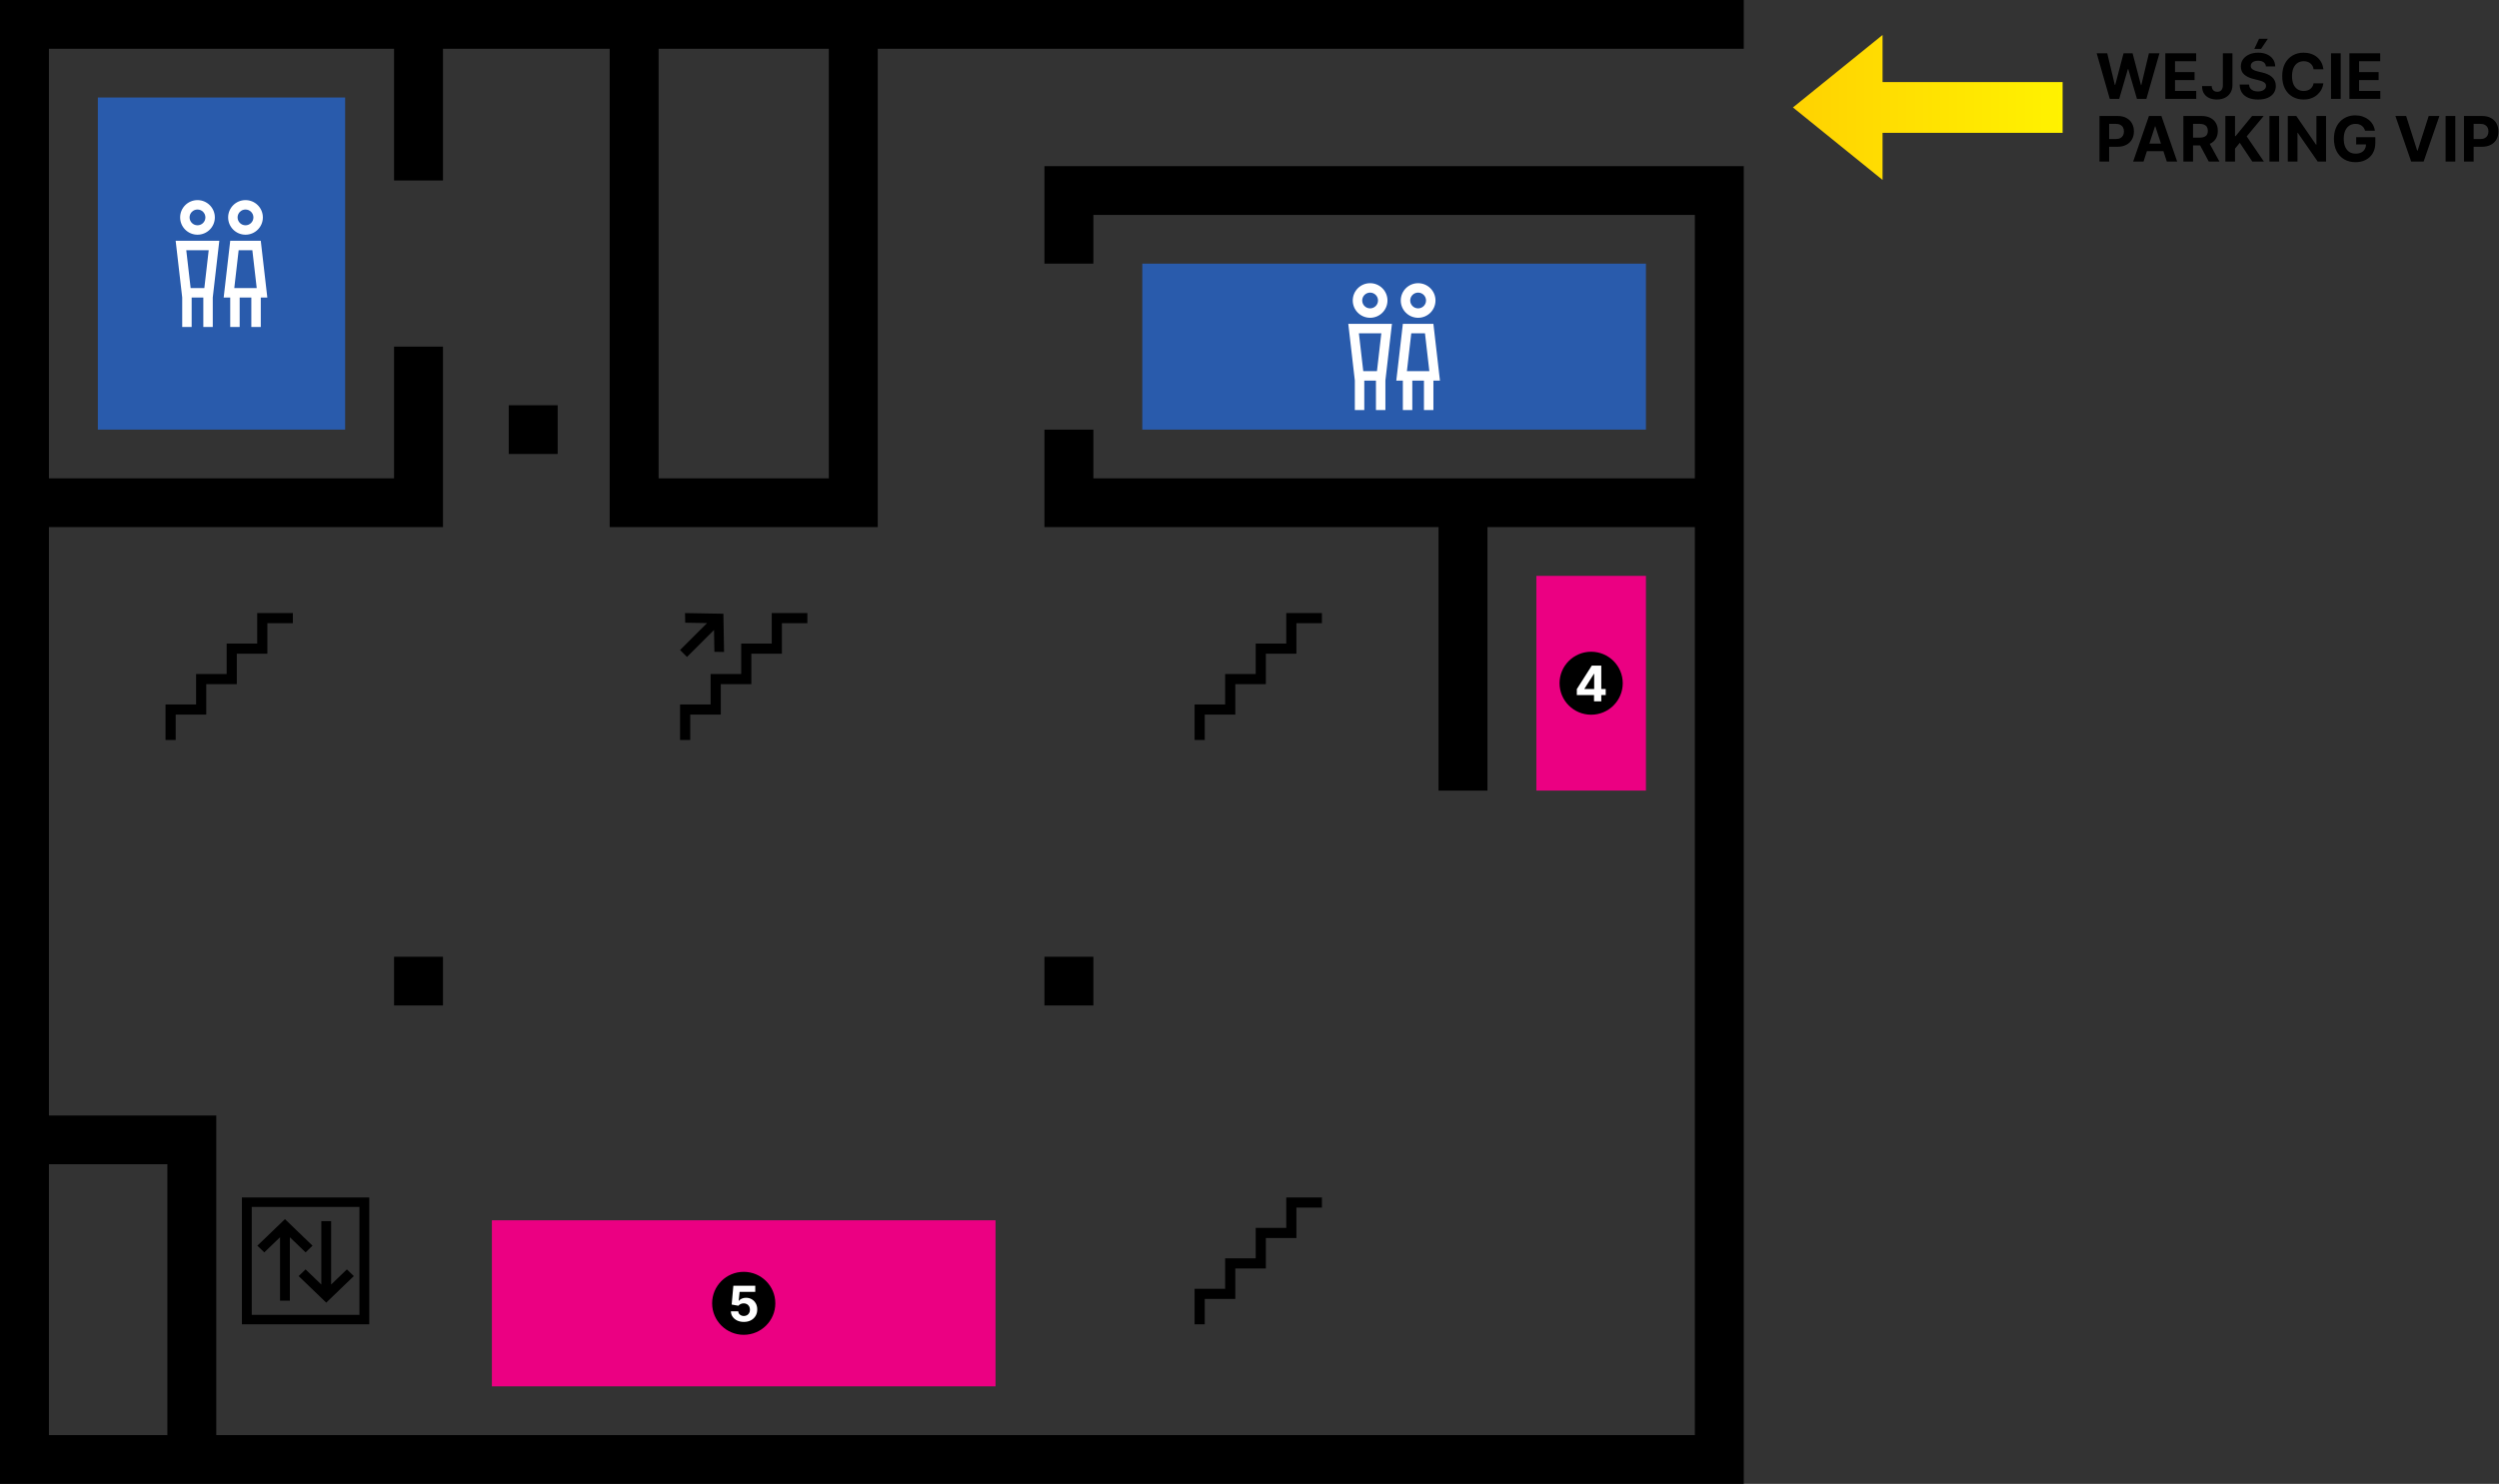
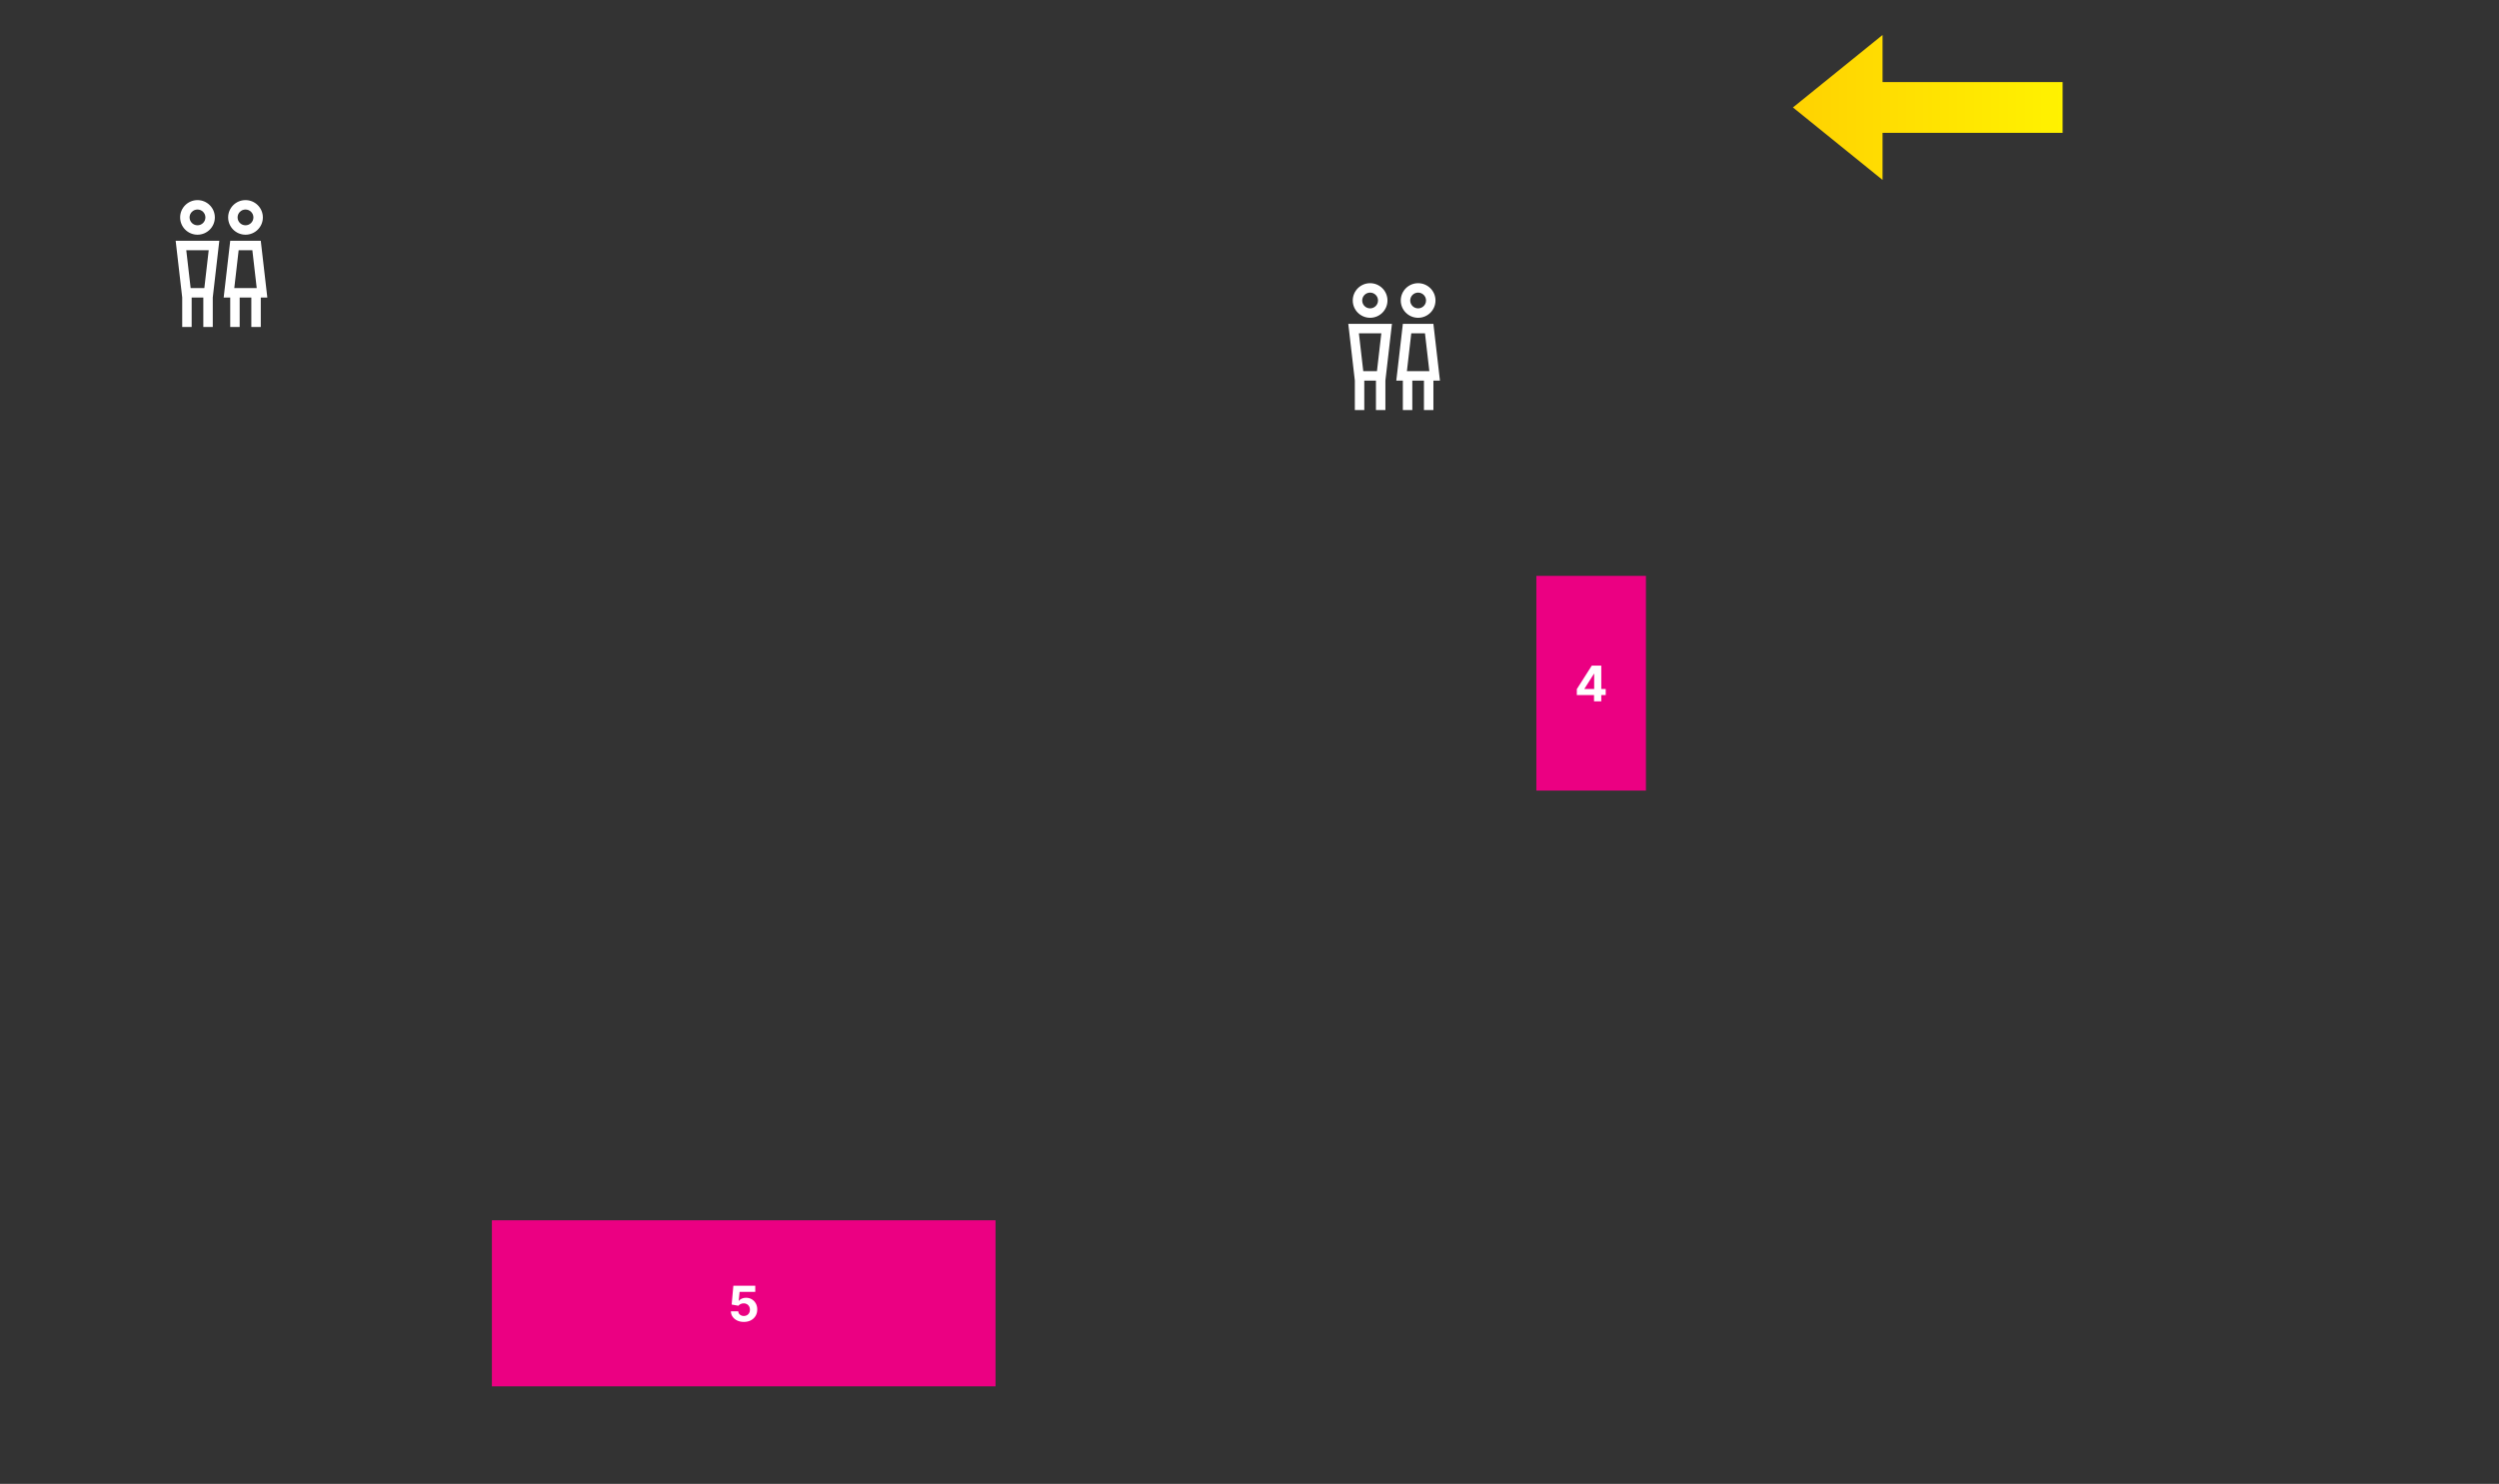
<svg xmlns="http://www.w3.org/2000/svg" width="463" height="275" viewBox="0 0 463 275" fill="none">
  <rect x="0" y="0" width="463" height="275" fill="#333333" stroke="none" />
  <g clip-path="url(#clip0_2685_786)">
    <path fill-rule="evenodd" clip-rule="evenodd" d="M91.136 256.925V226.151H184.449V256.925H91.136ZM284.648 146.515V106.723H304.95V146.515H284.648Z" fill="#EB0082" />
-     <path fill-rule="evenodd" clip-rule="evenodd" d="M211.638 79.618V48.861H304.95V79.618H211.638ZM18.126 79.618V18.07H63.947V79.618H18.126Z" fill="#295BAC" />
    <path fill-rule="evenodd" clip-rule="evenodd" d="M382.15 15.211V24.615H348.79V33.348L332.188 19.913L348.79 6.479V15.211H382.15Z" fill="url(#paint0_linear_2685_786)" />
-     <path fill-rule="evenodd" clip-rule="evenodd" d="M323.076 0V9.035H162.624V97.688H112.96V9.035H82.073V33.448H73.01V9.035H9.063V88.653H73.01V64.24H82.073V97.688H9.063V206.729H40.073V265.96H314.014V97.689H275.585V146.515H266.522V97.689H193.512V79.618H202.575V88.653H314.014V39.827H202.575V48.862H193.512V30.792H323.077V274.995H0V0H323.077L323.076 0ZM9.063 215.763V265.959H31.01V215.763H9.063ZM122.024 88.653H153.561V9.034H122.024V88.653ZM68.414 245.432H44.823V221.914H68.414V245.432ZM66.594 223.667H46.643V243.679H66.594V223.667ZM51.884 229.29L48.969 232.096L47.683 230.857L52.794 225.935L57.905 230.857L56.618 232.096L53.704 229.29V241.048H51.884V229.29ZM60.443 241.411L55.332 236.489L56.618 235.25L59.533 238.057V226.298H61.353V238.057L64.268 235.25L65.555 236.489L60.443 241.411ZM134.027 113.741L134.15 120.825L132.361 120.794L132.291 116.755L127.284 121.746L125.997 120.463L131.004 115.472L126.952 115.402L126.921 113.619L134.027 113.741ZM149.588 115.496H144.867V121.14H139.204V126.786H133.542V132.43H127.881V137.136H125.997V130.553H131.659V124.908H137.322V119.264H142.984V113.619H149.588V115.496ZM202.575 177.305V186.34H193.512V177.305H202.575ZM82.073 177.305V186.34H73.01V177.305H82.073ZM244.916 115.496H240.195V121.14H234.532V126.786H228.87V132.43H223.208V137.136H221.325V130.553H226.987V124.908H232.65V119.264H238.312V113.619H244.916V115.496ZM54.259 115.496H49.538V121.14H43.875V126.786H38.213V132.43H32.551V137.136H30.668V130.553H36.33V124.908H41.993V119.264H47.655V113.619H54.259V115.496ZM244.916 223.791H240.195V229.436H234.532V235.081H228.87V240.725H223.208V245.431H221.325V238.849H226.987V233.203H232.65V227.559H238.312V221.914H244.916V223.791ZM294.799 120.782C298.03 120.782 300.653 123.397 300.653 126.618C300.653 129.839 298.03 132.454 294.799 132.454C291.568 132.454 288.944 129.839 288.944 126.618C288.944 123.397 291.568 120.782 294.799 120.782ZM103.322 75.1V84.135H94.259V75.1H103.322ZM137.792 235.701C141.023 235.701 143.647 238.316 143.647 241.537C143.647 244.758 141.023 247.373 137.792 247.373C134.561 247.373 131.938 244.758 131.938 241.537C131.938 238.316 134.561 235.701 137.792 235.701ZM390.77 27.203V29.942H388.979V21.494H392.322C392.964 21.494 393.512 21.617 393.964 21.861C394.417 22.103 394.761 22.44 394.999 22.872C395.239 23.301 395.359 23.796 395.359 24.357C395.359 24.918 395.237 25.413 394.995 25.842C394.752 26.27 394.4 26.605 393.939 26.844C393.482 27.083 392.927 27.203 392.276 27.203H390.77ZM390.77 25.771H391.987C392.331 25.771 392.616 25.712 392.839 25.594C393.065 25.473 393.233 25.307 393.344 25.095C393.457 24.881 393.513 24.634 393.513 24.357C393.513 24.076 393.457 23.831 393.344 23.622C393.233 23.411 393.065 23.247 392.839 23.132C392.613 23.014 392.326 22.954 391.978 22.954H390.77V25.771ZM397.766 28.015L397.138 29.942H395.218L398.143 21.494H400.452L403.373 29.942H401.453L400.826 28.015H397.766ZM400.372 26.621L399.331 23.424H399.264L398.221 26.621H400.372ZM406.315 26.947V29.942H404.523V21.494H407.866C408.506 21.494 409.052 21.608 409.505 21.837C409.96 22.062 410.306 22.382 410.543 22.798C410.783 23.21 410.903 23.695 410.903 24.253C410.903 24.814 410.782 25.297 410.539 25.701C410.296 26.103 409.945 26.411 409.484 26.625C409.459 26.637 409.433 26.648 409.407 26.66L411.205 29.942H409.228L407.623 26.947H406.315ZM406.315 25.512H407.531C407.873 25.512 408.157 25.465 408.383 25.371C408.61 25.278 408.778 25.138 408.888 24.951C409.001 24.764 409.058 24.531 409.058 24.253C409.058 23.973 409.001 23.737 408.888 23.544C408.778 23.352 408.608 23.206 408.379 23.107C408.153 23.005 407.868 22.954 407.523 22.954H406.315V25.512ZM438.359 26.765H436.539V25.421H440.085V26.485C440.085 27.227 439.928 27.865 439.613 28.399C439.299 28.93 438.866 29.339 438.314 29.628C437.762 29.914 437.131 30.057 436.419 30.057C435.625 30.057 434.927 29.882 434.326 29.533C433.724 29.181 433.255 28.682 432.919 28.036C432.585 27.387 432.418 26.617 432.418 25.726C432.418 25.041 432.517 24.431 432.716 23.895C432.917 23.356 433.199 22.899 433.56 22.525C433.921 22.151 434.342 21.867 434.822 21.672C435.302 21.476 435.822 21.379 436.382 21.379C436.862 21.379 437.309 21.449 437.722 21.589C438.136 21.727 438.503 21.922 438.823 22.175C439.146 22.428 439.409 22.729 439.613 23.078C439.817 23.424 439.948 23.807 440.006 24.225H438.186C438.128 24.024 438.046 23.847 437.942 23.693C437.837 23.536 437.709 23.404 437.557 23.297C437.408 23.187 437.237 23.103 437.044 23.045C436.854 22.987 436.642 22.958 436.411 22.958C435.978 22.958 435.597 23.066 435.269 23.28C434.943 23.495 434.69 23.807 434.508 24.216C434.326 24.623 434.235 25.121 434.235 25.71C434.235 26.298 434.324 26.799 434.503 27.211C434.683 27.623 434.936 27.938 435.265 28.155C435.593 28.37 435.98 28.477 436.427 28.477C436.833 28.477 437.179 28.406 437.466 28.263C437.755 28.117 437.976 27.912 438.128 27.648C438.275 27.397 438.352 27.103 438.359 26.765ZM458.302 27.203V29.942H456.511V21.494H459.854C460.497 21.494 461.044 21.617 461.496 21.861C461.949 22.103 462.294 22.44 462.531 22.872C462.771 23.301 462.891 23.796 462.891 24.357C462.891 24.918 462.769 25.413 462.527 25.842C462.284 26.27 461.932 26.605 461.471 26.844C461.014 27.083 460.459 27.203 459.808 27.203H458.302ZM458.302 25.771H459.519C459.863 25.771 460.148 25.712 460.371 25.594C460.597 25.473 460.765 25.307 460.876 25.095C460.989 24.881 461.045 24.634 461.045 24.357C461.045 24.076 460.989 23.831 460.876 23.622C460.765 23.411 460.597 23.247 460.371 23.132C460.145 23.014 459.858 22.954 459.51 22.954H458.302V25.771ZM390.886 18.326L388.461 9.879H390.419L391.821 15.748H391.891L393.439 9.879H395.114L396.658 15.761H396.732L398.135 9.879H400.092L397.667 18.326H395.921L394.308 12.804H394.242L392.632 18.326H390.886ZM401.18 18.326V9.879H406.89V11.352H402.972V13.364H406.596V14.837H402.972V16.854H406.906V18.326H401.18ZM411.842 9.879H413.613V15.769C413.613 16.314 413.491 16.787 413.245 17.188C413.002 17.59 412.664 17.899 412.231 18.116C411.798 18.333 411.295 18.442 410.721 18.442C410.211 18.442 409.747 18.353 409.331 18.174C408.917 17.992 408.589 17.717 408.346 17.349C408.104 16.978 407.984 16.512 407.986 15.951H409.77C409.775 16.173 409.821 16.364 409.906 16.524C409.994 16.681 410.114 16.802 410.266 16.887C410.42 16.97 410.602 17.011 410.812 17.011C411.033 17.011 411.219 16.964 411.371 16.87C411.525 16.774 411.642 16.634 411.722 16.45C411.802 16.265 411.842 16.039 411.842 15.769V9.879ZM419.819 12.309C419.786 11.976 419.644 11.717 419.393 11.533C419.142 11.349 418.802 11.257 418.371 11.257C418.079 11.257 417.832 11.298 417.631 11.38C417.429 11.46 417.275 11.572 417.167 11.715C417.062 11.858 417.01 12.02 417.01 12.201C417.005 12.353 417.036 12.485 417.105 12.597C417.177 12.71 417.275 12.808 417.399 12.89C417.523 12.97 417.667 13.04 417.829 13.101C417.992 13.158 418.166 13.208 418.351 13.249L419.112 13.431C419.482 13.513 419.821 13.623 420.13 13.76C420.439 13.898 420.706 14.067 420.932 14.268C421.159 14.469 421.334 14.705 421.458 14.977C421.585 15.249 421.65 15.562 421.652 15.914C421.65 16.43 421.517 16.879 421.255 17.258C420.996 17.635 420.621 17.928 420.13 18.137C419.642 18.343 419.053 18.446 418.363 18.446C417.679 18.446 417.083 18.341 416.576 18.133C416.071 17.924 415.676 17.614 415.392 17.205C415.111 16.792 414.963 16.282 414.95 15.674H416.683C416.703 15.957 416.784 16.194 416.927 16.384C417.074 16.571 417.268 16.712 417.511 16.809C417.756 16.902 418.033 16.949 418.342 16.949C418.646 16.949 418.909 16.905 419.133 16.817C419.359 16.729 419.534 16.607 419.658 16.45C419.782 16.293 419.844 16.113 419.844 15.909C419.844 15.72 419.788 15.56 419.675 15.431C419.564 15.302 419.402 15.192 419.186 15.101C418.974 15.01 418.713 14.928 418.404 14.854L417.482 14.623C416.767 14.449 416.203 14.178 415.79 13.81C415.376 13.441 415.17 12.945 415.173 12.321C415.17 11.81 415.307 11.363 415.583 10.98C415.861 10.598 416.243 10.3 416.729 10.085C417.214 9.871 417.766 9.764 418.384 9.764C419.013 9.764 419.562 9.871 420.03 10.085C420.502 10.3 420.869 10.598 421.131 10.98C421.393 11.363 421.528 11.805 421.537 12.309H419.819ZM417.668 9.063L418.545 7.186H420.175L418.913 9.063H417.668ZM430.461 12.837H428.649C428.616 12.603 428.548 12.395 428.446 12.214C428.344 12.03 428.213 11.873 428.053 11.744C427.893 11.614 427.708 11.515 427.499 11.447C427.292 11.378 427.067 11.343 426.824 11.343C426.386 11.343 426.004 11.452 425.678 11.669C425.353 11.884 425.1 12.197 424.921 12.61C424.742 13.019 424.652 13.517 424.652 14.103C424.652 14.705 424.742 15.211 424.921 15.621C425.103 16.03 425.357 16.34 425.682 16.549C426.008 16.758 426.384 16.862 426.812 16.862C427.052 16.862 427.274 16.831 427.478 16.767C427.685 16.704 427.868 16.612 428.028 16.491C428.188 16.367 428.321 16.217 428.425 16.041C428.533 15.865 428.607 15.665 428.649 15.439L430.461 15.447C430.414 15.835 430.297 16.209 430.109 16.569C429.925 16.927 429.675 17.247 429.361 17.53C429.049 17.811 428.676 18.034 428.243 18.199C427.813 18.361 427.326 18.442 426.783 18.442C426.027 18.442 425.351 18.271 424.755 17.93C424.162 17.59 423.694 17.096 423.349 16.45C423.007 15.804 422.836 15.021 422.836 14.103C422.836 13.182 423.01 12.398 423.357 11.752C423.705 11.106 424.176 10.613 424.772 10.275C425.368 9.934 426.038 9.764 426.783 9.764C427.274 9.764 427.729 9.832 428.148 9.97C428.57 10.107 428.944 10.308 429.269 10.572C429.595 10.833 429.86 11.154 430.064 11.533C430.271 11.913 430.403 12.347 430.461 12.837ZM433.672 9.879V18.326H431.88V9.879H433.672ZM435.281 18.326V9.879H440.991V11.352H437.073V13.364H440.697V14.837H437.073V16.854H441.008V18.326H435.281ZM412.302 29.942V21.494H414.093V25.219H414.205L417.254 21.494H419.402L416.257 25.276L419.439 29.942H417.296L414.975 26.468L414.093 27.541V29.942H412.302ZM422.261 21.494V29.942H420.469V21.494H422.261ZM430.958 21.494V29.942H429.41L425.724 24.625H425.662V29.942H423.87V21.494H425.442L429.1 26.807H429.174V21.494H430.958ZM445.795 21.494L447.843 27.912H447.921L449.973 21.494H451.959L449.038 29.942H446.73L443.805 21.494H445.795ZM454.901 21.494V29.942H453.11V21.494H454.901Z" fill="black" />
    <path fill-rule="evenodd" clip-rule="evenodd" d="M295.333 128.81H292.146V127.708L294.918 123.355H296.675V127.689H297.499V128.81H296.675V129.974H295.333V128.81ZM295.359 124.88H295.307L293.56 127.637V127.689H295.359V124.88ZM137.818 244.983C137.359 244.983 136.951 244.899 136.592 244.731C136.236 244.563 135.952 244.331 135.743 244.036C135.533 243.741 135.424 243.403 135.415 243.021H136.777C136.792 243.278 136.9 243.485 137.101 243.645C137.302 243.804 137.541 243.884 137.818 243.884C138.038 243.884 138.233 243.835 138.401 243.739C138.572 243.64 138.705 243.503 138.8 243.328C138.897 243.152 138.946 242.949 138.946 242.721C138.946 242.488 138.896 242.283 138.797 242.107C138.699 241.93 138.564 241.792 138.391 241.693C138.219 241.594 138.021 241.543 137.798 241.541C137.604 241.541 137.415 241.581 137.231 241.661C137.049 241.74 136.908 241.849 136.806 241.987L135.558 241.764L135.873 238.274H139.931V239.418H137.03L136.858 241.076H136.897C137.014 240.912 137.19 240.776 137.425 240.668C137.661 240.561 137.925 240.507 138.216 240.507C138.616 240.507 138.973 240.601 139.286 240.788C139.6 240.975 139.847 241.233 140.029 241.56C140.21 241.886 140.3 242.261 140.298 242.685C140.3 243.131 140.196 243.527 139.987 243.874C139.779 244.219 139.488 244.491 139.115 244.689C138.743 244.885 138.31 244.983 137.818 244.983ZM33.759 55.13L32.547 44.623H40.633L39.42 55.13V60.602H37.67V55.136H35.51V60.602H33.759V55.13ZM34.511 46.369L35.321 53.39H37.859L38.669 46.369H34.511ZM42.654 55.136H41.442L42.655 44.623H48.315L49.528 55.136H48.316V60.602H46.565V55.136H44.405V60.602H42.654V55.136ZM47.564 53.39L46.754 46.369H44.216L43.406 53.39H47.564ZM36.59 37.085C38.365 37.085 39.806 38.522 39.806 40.291C39.806 42.06 38.365 43.497 36.59 43.497C34.815 43.497 33.374 42.06 33.374 40.291C33.374 38.522 34.815 37.085 36.59 37.085ZM36.59 38.83C35.781 38.83 35.124 39.485 35.124 40.291C35.124 41.097 35.781 41.752 36.59 41.752C37.398 41.752 38.055 41.097 38.055 40.291C38.055 39.485 37.398 38.83 36.59 38.83ZM45.485 37.085C47.26 37.085 48.701 38.522 48.701 40.291C48.701 42.06 47.26 43.497 45.485 43.497C43.71 43.497 42.269 42.06 42.269 40.291C42.269 38.522 43.71 37.085 45.485 37.085ZM45.485 38.83C44.676 38.83 44.02 39.485 44.02 40.291C44.02 41.097 44.676 41.752 45.485 41.752C46.294 41.752 46.95 41.097 46.95 40.291C46.95 39.485 46.294 38.83 45.485 38.83ZM251.016 70.525L249.804 60.019H257.89L256.678 70.525V75.998H254.927V70.531H252.767V75.998H251.016V70.525ZM251.768 61.764L252.578 68.786H255.116L255.926 61.764H251.768ZM259.912 70.531H258.699L259.912 60.019H265.572L266.785 70.531H265.573V75.998H263.822V70.531H261.663V75.998H259.912V70.531ZM264.821 68.786L264.011 61.764H261.473L260.663 68.786H264.821ZM253.847 52.481C255.622 52.481 257.063 53.917 257.063 55.687C257.063 57.456 255.622 58.893 253.847 58.893C252.072 58.893 250.631 57.456 250.631 55.687C250.631 53.917 252.072 52.481 253.847 52.481ZM253.847 54.226C253.038 54.226 252.382 54.881 252.382 55.687C252.382 56.493 253.038 57.148 253.847 57.148C254.656 57.148 255.312 56.493 255.312 55.687C255.312 54.881 254.656 54.226 253.847 54.226ZM262.742 52.481C264.517 52.481 265.958 53.917 265.958 55.687C265.958 57.456 264.517 58.893 262.742 58.893C260.967 58.893 259.526 57.456 259.526 55.687C259.526 53.917 260.967 52.481 262.742 52.481ZM262.742 54.226C261.934 54.226 261.277 54.881 261.277 55.687C261.277 56.493 261.934 57.148 262.742 57.148C263.551 57.148 264.208 56.493 264.208 55.687C264.208 54.881 263.551 54.226 262.742 54.226Z" fill="white" />
  </g>
  <defs>
    <linearGradient id="paint0_linear_2685_786" x1="382.15" y1="19.913" x2="332.188" y2="19.913" gradientUnits="userSpaceOnUse">
      <stop stop-color="#FFF200" />
      <stop offset="1" stop-color="#FFD201" />
    </linearGradient>
    <clipPath id="clip0_2685_786">
      <rect width="463" height="275" fill="white" />
    </clipPath>
  </defs>
</svg>